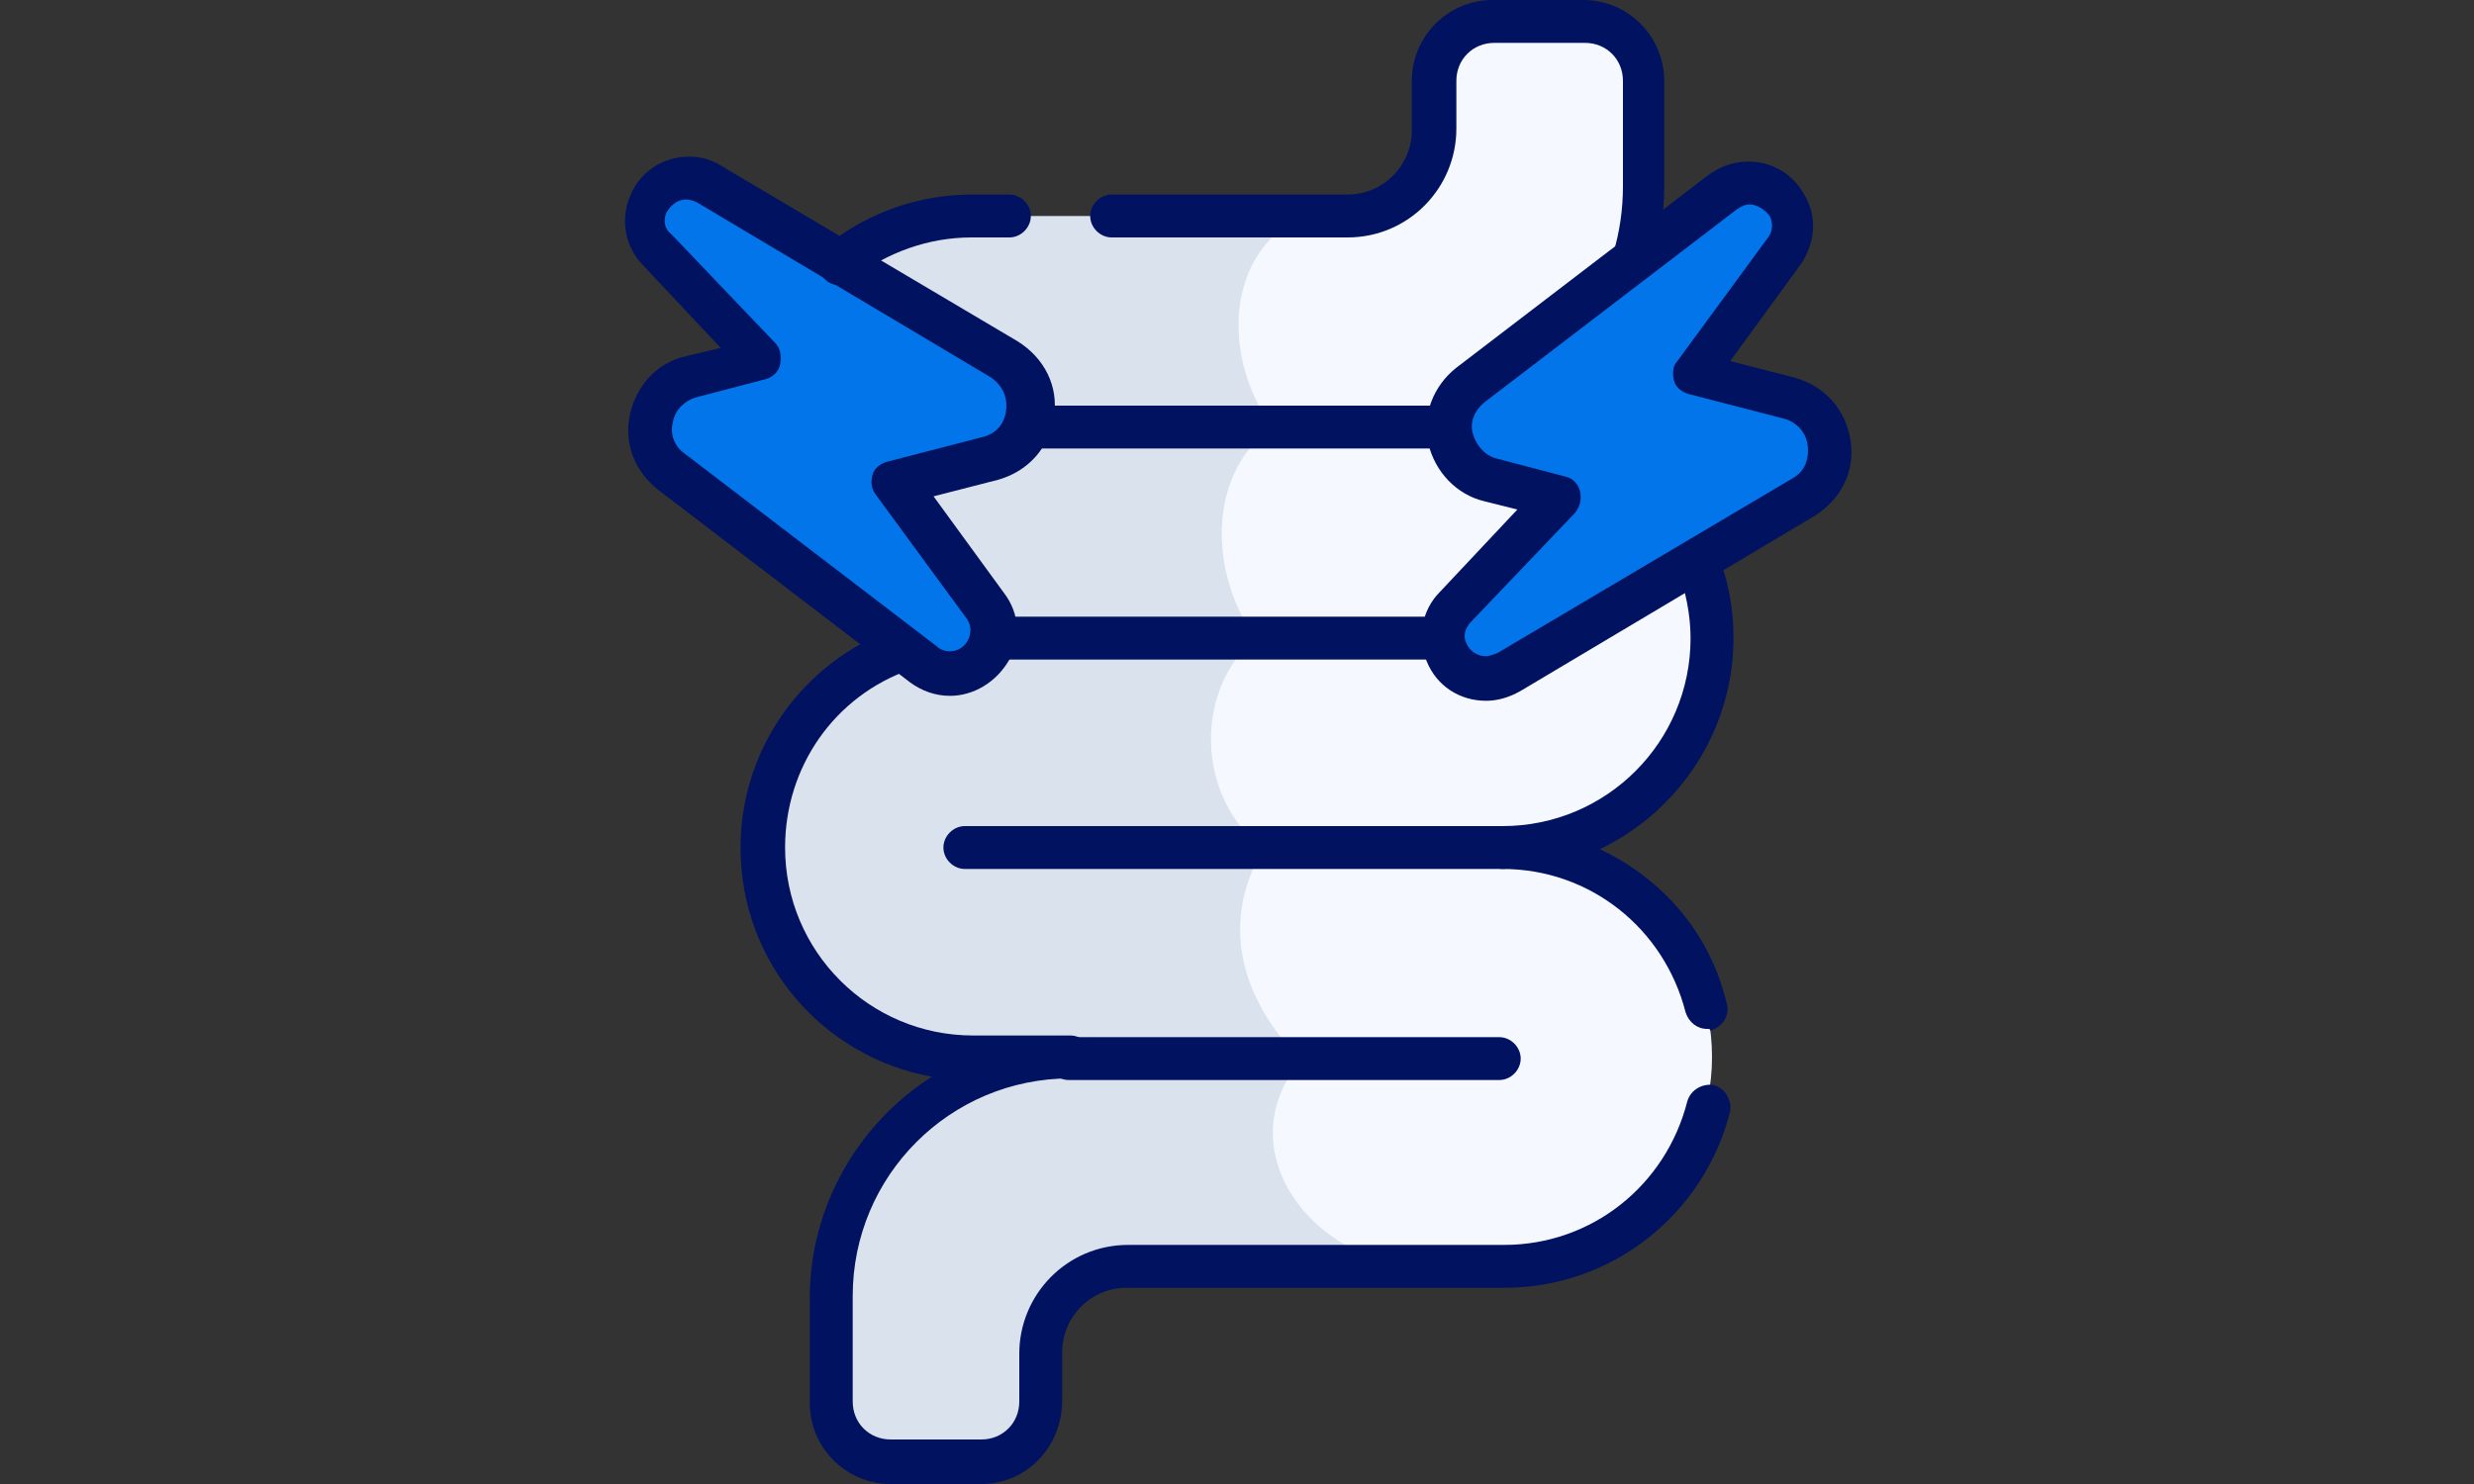
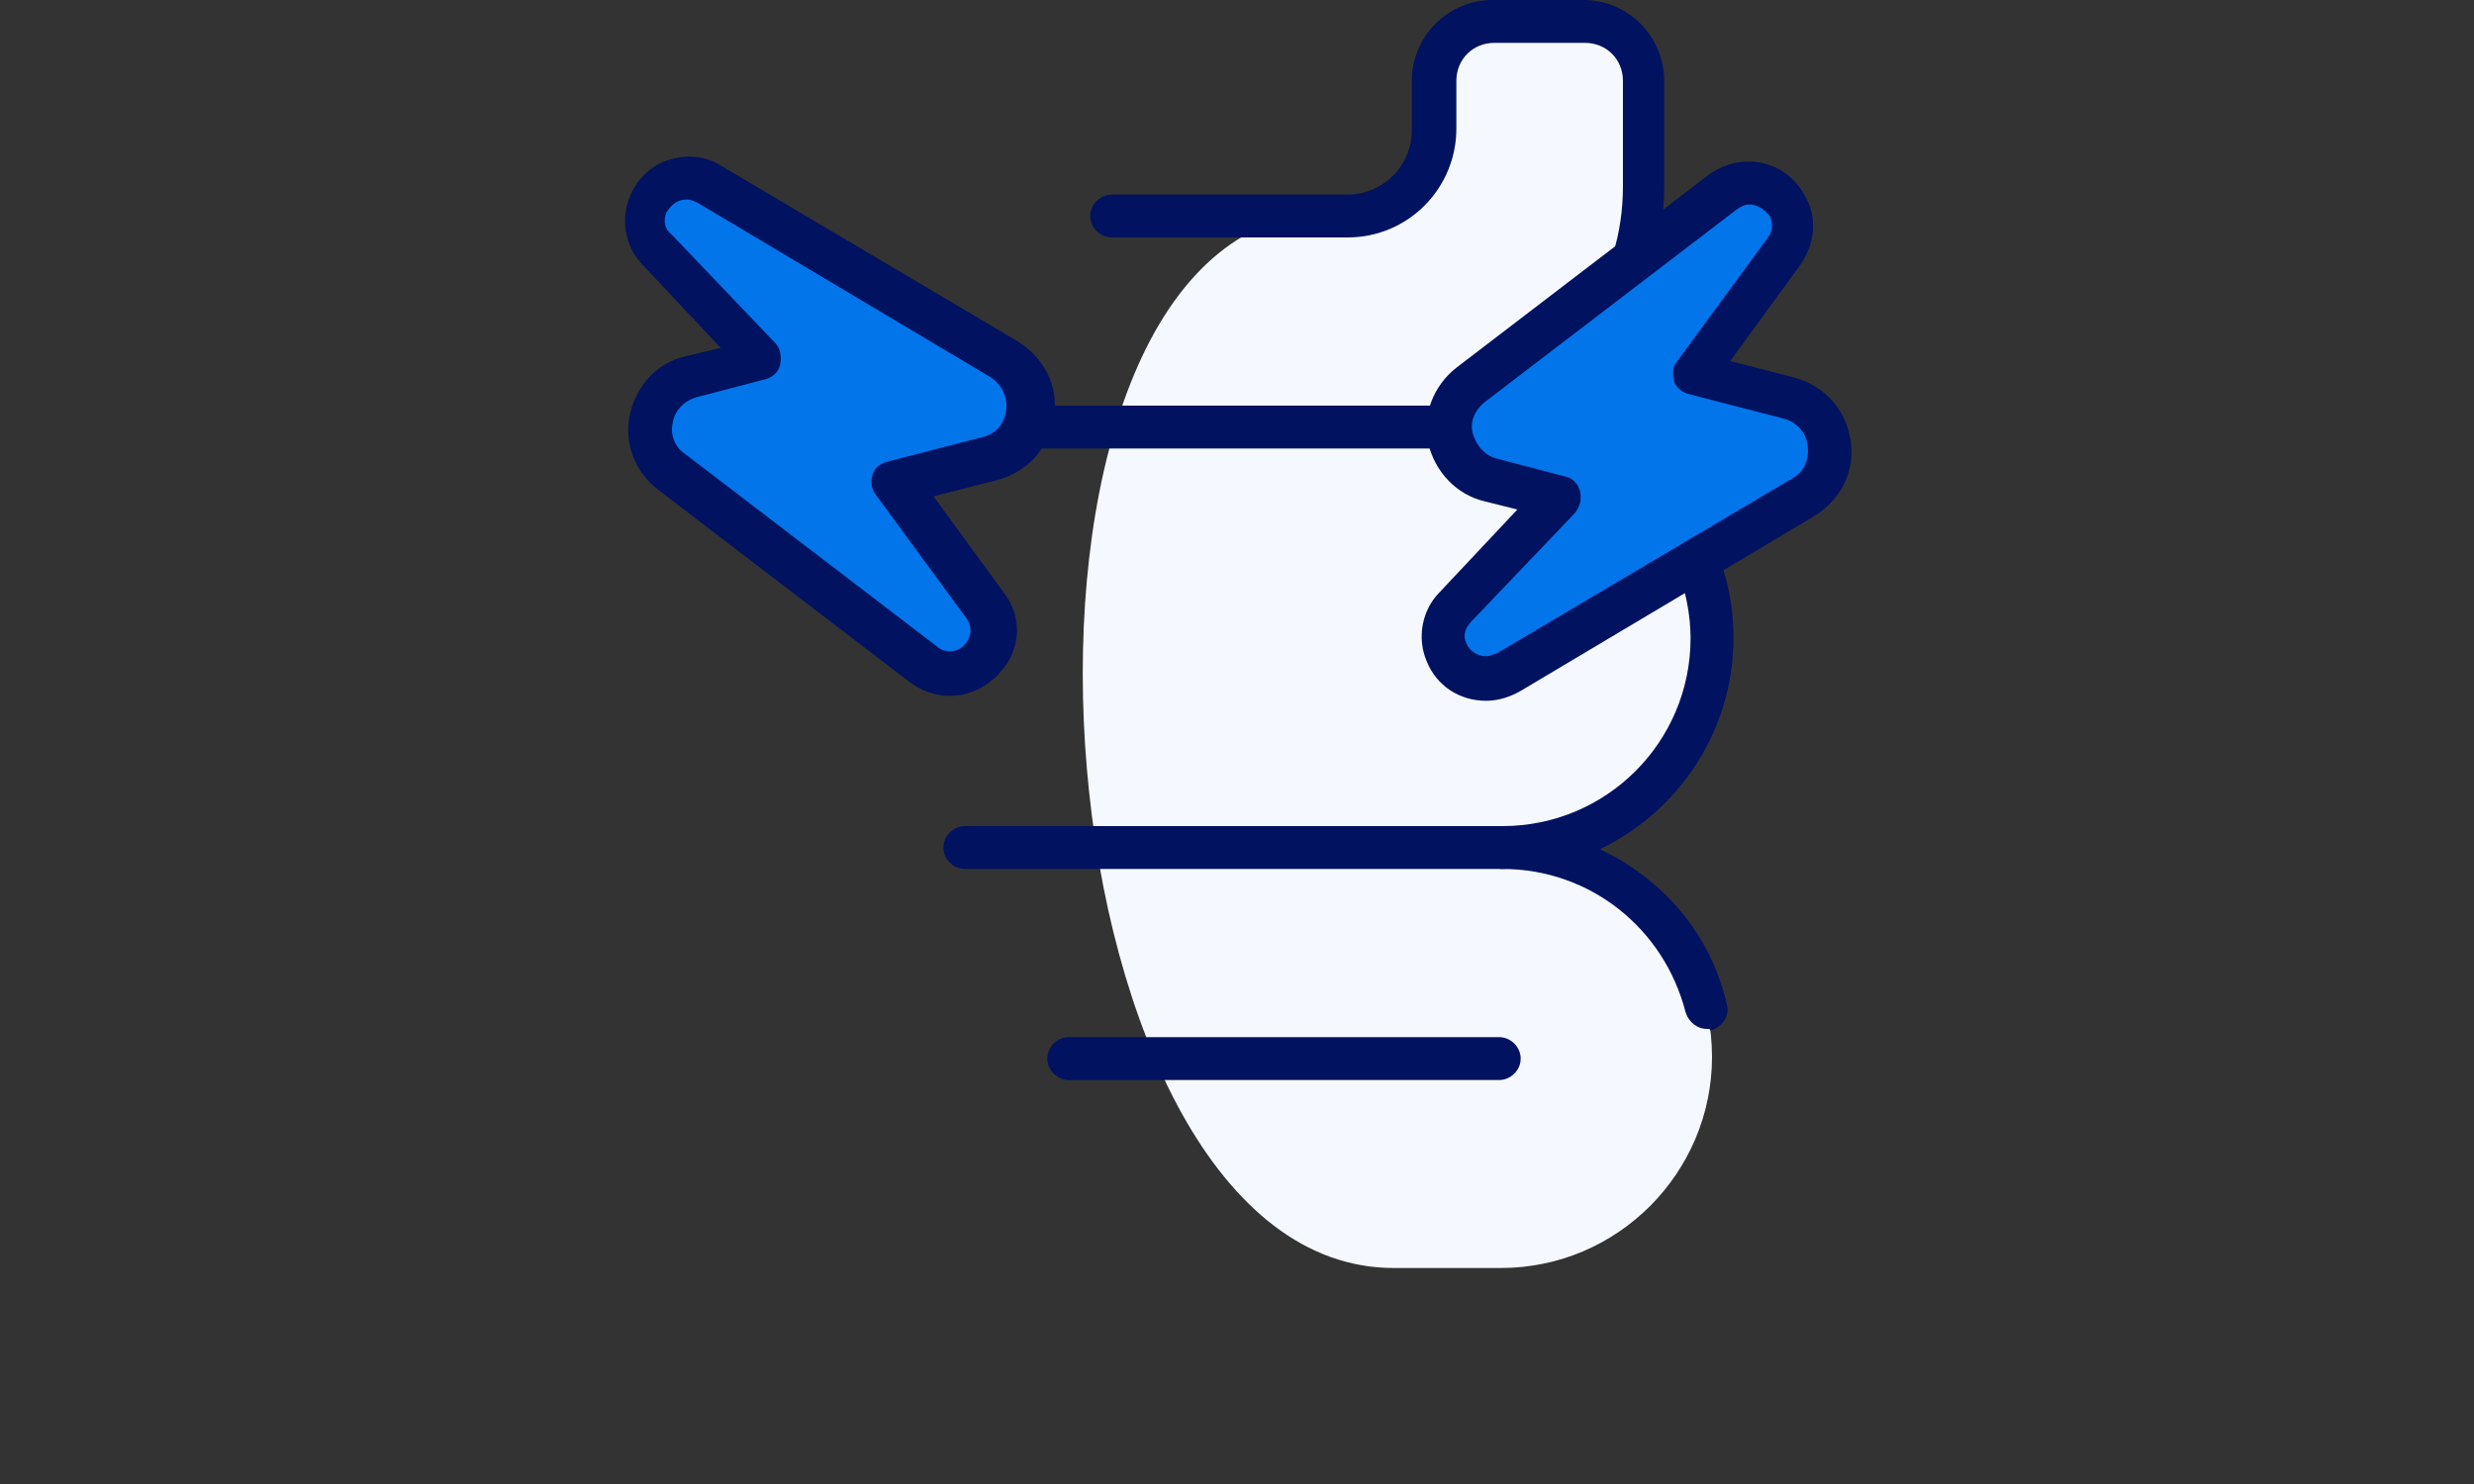
<svg xmlns="http://www.w3.org/2000/svg" enable-background="new 0 0 150 90" viewBox="0 0 150 90">
  <rect x="0" y="0" width="150" height="90" fill="#333333" stroke="none" />
  <path d="m100.1 55.1c2.3 2.3 3.7 5.5 3.7 9 0 7-5.7 12.8-12.8 12.8h-6.5c-21.5 0-26.1-59.4-6-63.8h3.1c2.9 0 5.2-2.3 5.2-5.2v-3c0-2 1.6-3.6 3.6-3.6h5.6c2 0 3.6 1.6 3.6 3.6v6.5c0 5.8-3.5 10.9-8.5 13.2l-.1 1.3c7 0 12.8 5.7 12.8 12.8 0 7-5.7 12.8-12.8 12.8 3.6-.1 6.8 1.3 9.1 3.6z" fill="#f5f9ff" />
-   <path d="m85.2 76.9h-16.9c-2.9 0-5.2 2.3-5.2 5.2v2.9c0 2-1.6 3.6-3.6 3.6h-5.5c-2 0-3.6-1.6-3.6-3.6v-6.4c0-8 6.5-14.5 14.5-14.5h-5.9c-3.5 0-6.7-1.4-9-3.7s-3.7-5.5-3.7-9c0-7 5.7-12.8 12.8-12.8-3.5 0-6.7-1.4-9-3.7s-3.7-5.5-3.7-9c0-7 5.7-12.8 12.8-12.8h19.7c-4.5 2.3-4.9 8.3-1.8 12.8-3.9 2.9-3.8 8.8-1 12.8-3.7 3.2-3.6 9.6.5 12.8-2.7 4.5-1.3 9.2 2.3 12.8-4 4.6-.7 11.1 6.3 12.6z" fill="#d9e2ed" />
  <path d="m90.1 41.2c-1 0-2-.6-2.4-1.6-.4-.9-.2-2 .5-2.8l6.3-6.6-4.2-1.1c-1.2-.3-2.1-1.3-2.4-2.5s.2-2.5 1.2-3.2l15.3-11.7c.5-.4 1-.5 1.6-.5 1 0 1.9.6 2.3 1.4.4.9.4 1.9-.2 2.7l-5.5 7.5 5.8 1.5c1.3.3 2.2 1.4 2.4 2.7s-.4 2.6-1.6 3.3l-17.7 10.5c-.4.2-.9.4-1.4.4z" fill="#0275ea" />
  <path d="m41.6 10.8c-1 0-2 .6-2.4 1.6-.4.9-.2 2 .5 2.8l6.3 6.6-4.2 1.1c-1.2.3-2.1 1.3-2.4 2.5s.2 2.5 1.2 3.2l15.4 11.8c.5.4 1 .5 1.6.5 1 0 1.9-.6 2.3-1.4.4-.9.4-1.9-.2-2.7l-5.5-7.5 5.8-1.5c1.3-.3 2.2-1.4 2.4-2.7s-.4-2.6-1.6-3.3l-17.8-10.6c-.4-.2-.9-.4-1.4-.4z" fill="#0275ea" />
  <g fill="#001260">
    <path d="m87.9 27.2h-25.7c-.7 0-1.3-.6-1.3-1.3s.6-1.3 1.3-1.3h25.7c.7 0 1.3.6 1.3 1.3s-.6 1.3-1.3 1.3z" />
    <path d="m90.9 65.5h-26.1c-.7 0-1.3-.6-1.3-1.3s.6-1.3 1.3-1.3h26.1c.7 0 1.3.6 1.3 1.3s-.6 1.3-1.3 1.3z" />
-     <path d="m87.6 40h-27.5c-.7 0-1.3-.6-1.3-1.3s.6-1.3 1.3-1.3h27.4c.7 0 1.3.6 1.3 1.3s-.5 1.3-1.2 1.3z" />
    <path d="m91.1 52.7h-32.6c-.7 0-1.3-.6-1.3-1.3s.6-1.3 1.3-1.3h32.6c.7 0 1.3.6 1.3 1.3s-.6 1.3-1.3 1.3z" />
    <path d="m90.1 42.5c-1.6 0-3-.9-3.6-2.4-.6-1.4-.3-3.1.8-4.2l4.7-5-2-.5c-1.7-.4-3-1.8-3.4-3.5s.3-3.5 1.7-4.6l15.3-11.7c.7-.5 1.5-.8 2.4-.8 1.5 0 2.8.8 3.5 2.2.7 1.3.5 2.8-.3 4l-4.3 5.9 3.9 1c1.8.5 3.1 1.9 3.4 3.8s-.6 3.6-2.2 4.6l-17.8 10.6c-.7.4-1.4.6-2.1.6zm16-30.1c-.3 0-.5.1-.8.3l-15.3 11.7c-.6.5-.9 1.2-.7 1.9s.7 1.3 1.4 1.5l4.2 1.1c.5.1.8.5.9.9.1.5 0 .9-.3 1.3l-6.3 6.6c-.4.4-.5.9-.3 1.3.2.5.7.8 1.2.8.2 0 .4-.1.7-.2l17.9-10.6c.7-.4 1-1.1.9-2-.1-.8-.7-1.4-1.4-1.6l-5.8-1.5c-.4-.1-.8-.4-.9-.8s-.1-.9.2-1.2l5.5-7.5c.3-.4.3-.9.1-1.3-.3-.4-.8-.7-1.2-.7z" />
    <path d="m57.6 42.2c-.9 0-1.7-.3-2.4-.8l-15.3-11.7c-1.4-1.1-2.1-2.8-1.7-4.6.4-1.7 1.6-3.1 3.4-3.5l2.1-.5-4.7-5c-1.1-1.1-1.4-2.8-.8-4.2.6-1.5 2-2.4 3.6-2.4.7 0 1.4.2 2 .6l17.9 10.6c1.6 1 2.5 2.7 2.2 4.6s-1.6 3.3-3.4 3.8l-3.9 1 4.3 5.9c.9 1.2 1 2.7.3 4-.8 1.4-2.2 2.2-3.6 2.2zm-16-30.1c-.5 0-.9.3-1.2.8-.2.5-.1 1 .3 1.3l6.3 6.6c.3.3.4.8.3 1.3s-.5.8-.9.9l-4.2 1.1c-.7.2-1.3.8-1.4 1.5-.2.7.1 1.5.7 1.9l15.3 11.7c.2.2.5.3.8.3.5 0 .9-.3 1.1-.7s.2-.9-.1-1.3l-5.5-7.5c-.3-.4-.3-.8-.2-1.2s.5-.7.9-.8l5.8-1.5c.8-.2 1.3-.8 1.4-1.6s-.2-1.5-.9-2l-17.8-10.6c-.2-.1-.4-.2-.7-.2z" />
    <path d="m103.5 62.4c-.6 0-1.1-.4-1.3-1-1.3-5.1-5.8-8.7-11.1-8.7-.7 0-1.3-.6-1.3-1.3s.6-1.3 1.3-1.3c6.3 0 11.4-5.1 11.4-11.4 0-1.4-.3-2.9-.8-4.2-.3-.7.1-1.4.7-1.7.7-.3 1.4.1 1.7.7.7 1.7 1 3.4 1 5.2 0 5.6-3.3 10.5-8.1 12.8 3.8 1.8 6.7 5.1 7.7 9.4.2.7-.3 1.4-1 1.6 0-.1-.1-.1-.2-.1z" />
-     <path d="m59.5 90h-5.5c-2.7 0-4.9-2.2-4.9-4.9v-6.4c0-5.6 3-10.6 7.4-13.4-6.6-1.2-11.6-6.9-11.6-13.9 0-6 3.8-11.3 9.4-13.3.7-.2 1.4.1 1.7.8.2.7-.1 1.4-.8 1.7-4.6 1.6-7.6 5.9-7.6 10.8 0 6.3 5.1 11.4 11.4 11.4h5.9c.7 0 1.3.6 1.3 1.3s-.6 1.3-1.3 1.3c-7.3 0-13.2 5.9-13.2 13.2v6.4c0 1.3 1 2.3 2.3 2.3h5.5c1.3 0 2.3-1 2.3-2.3v-2.9c0-3.6 2.9-6.6 6.6-6.6h22.8c5.3 0 9.8-3.6 11.1-8.7.2-.7.9-1.1 1.6-1 .7.2 1.1.9 1 1.6-1.6 6.3-7.2 10.7-13.7 10.7h-22.9c-2.2 0-3.9 1.8-3.9 3.9v2.9c0 2.9-2.2 5.1-4.9 5.1z" />
-     <path d="m50.9 17.3c-.4 0-.8-.2-1-.5-.5-.6-.4-1.4.2-1.9 2.5-2 5.6-3.1 8.8-3.1h2.3c.7 0 1.3.6 1.3 1.3s-.6 1.3-1.3 1.3h-2.3c-2.6 0-5.1.9-7.2 2.5-.2.3-.5.4-.8.4z" />
    <path d="m99 17.2c-.1 0-.3 0-.4-.1-.7-.2-1.1-1-.8-1.7.4-1.3.6-2.7.6-4.1v-6.4c0-1.3-1-2.3-2.3-2.3h-5.5c-1.3 0-2.3 1-2.3 2.3v2.9c0 3.6-2.9 6.6-6.6 6.6h-14.3c-.7 0-1.3-.6-1.3-1.3s.6-1.3 1.3-1.3h14.3c2.2 0 3.9-1.8 3.9-3.9v-3c0-2.7 2.2-4.9 4.9-4.9h5.5c2.7 0 4.9 2.2 4.9 4.9v6.5c0 1.7-.3 3.3-.8 4.9-.1.5-.6.9-1.1.9z" />
  </g>
</svg>